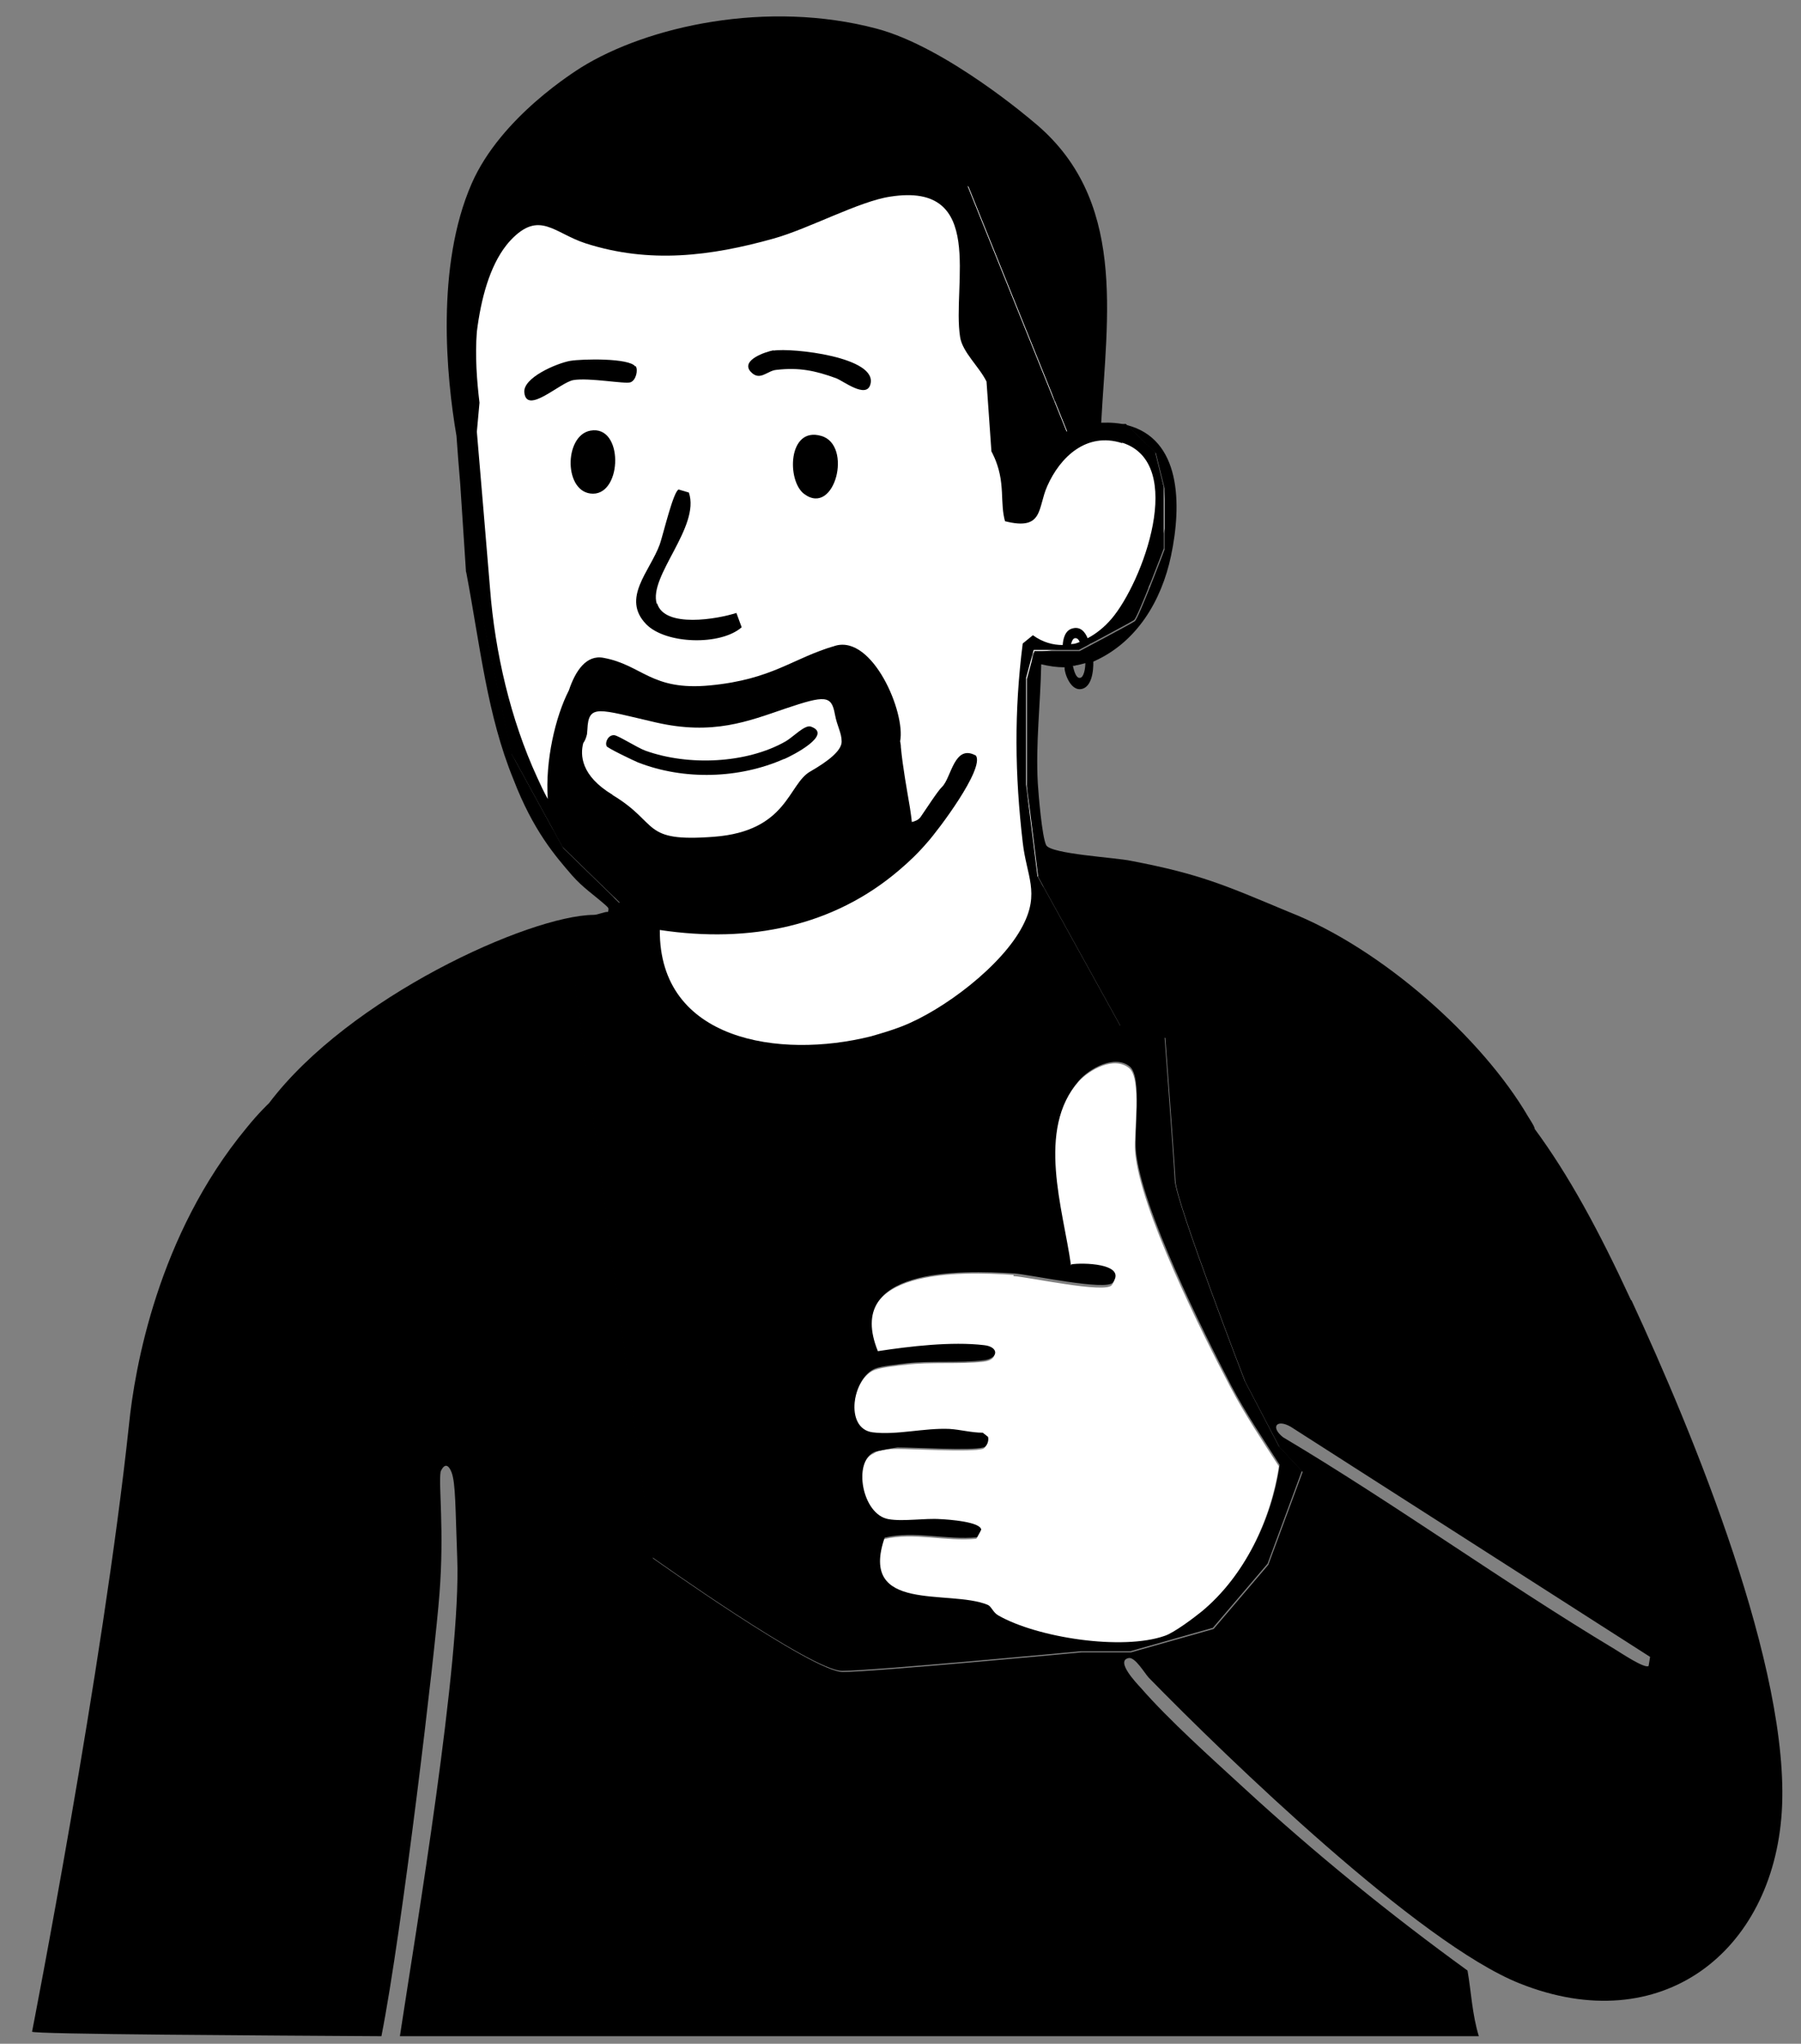
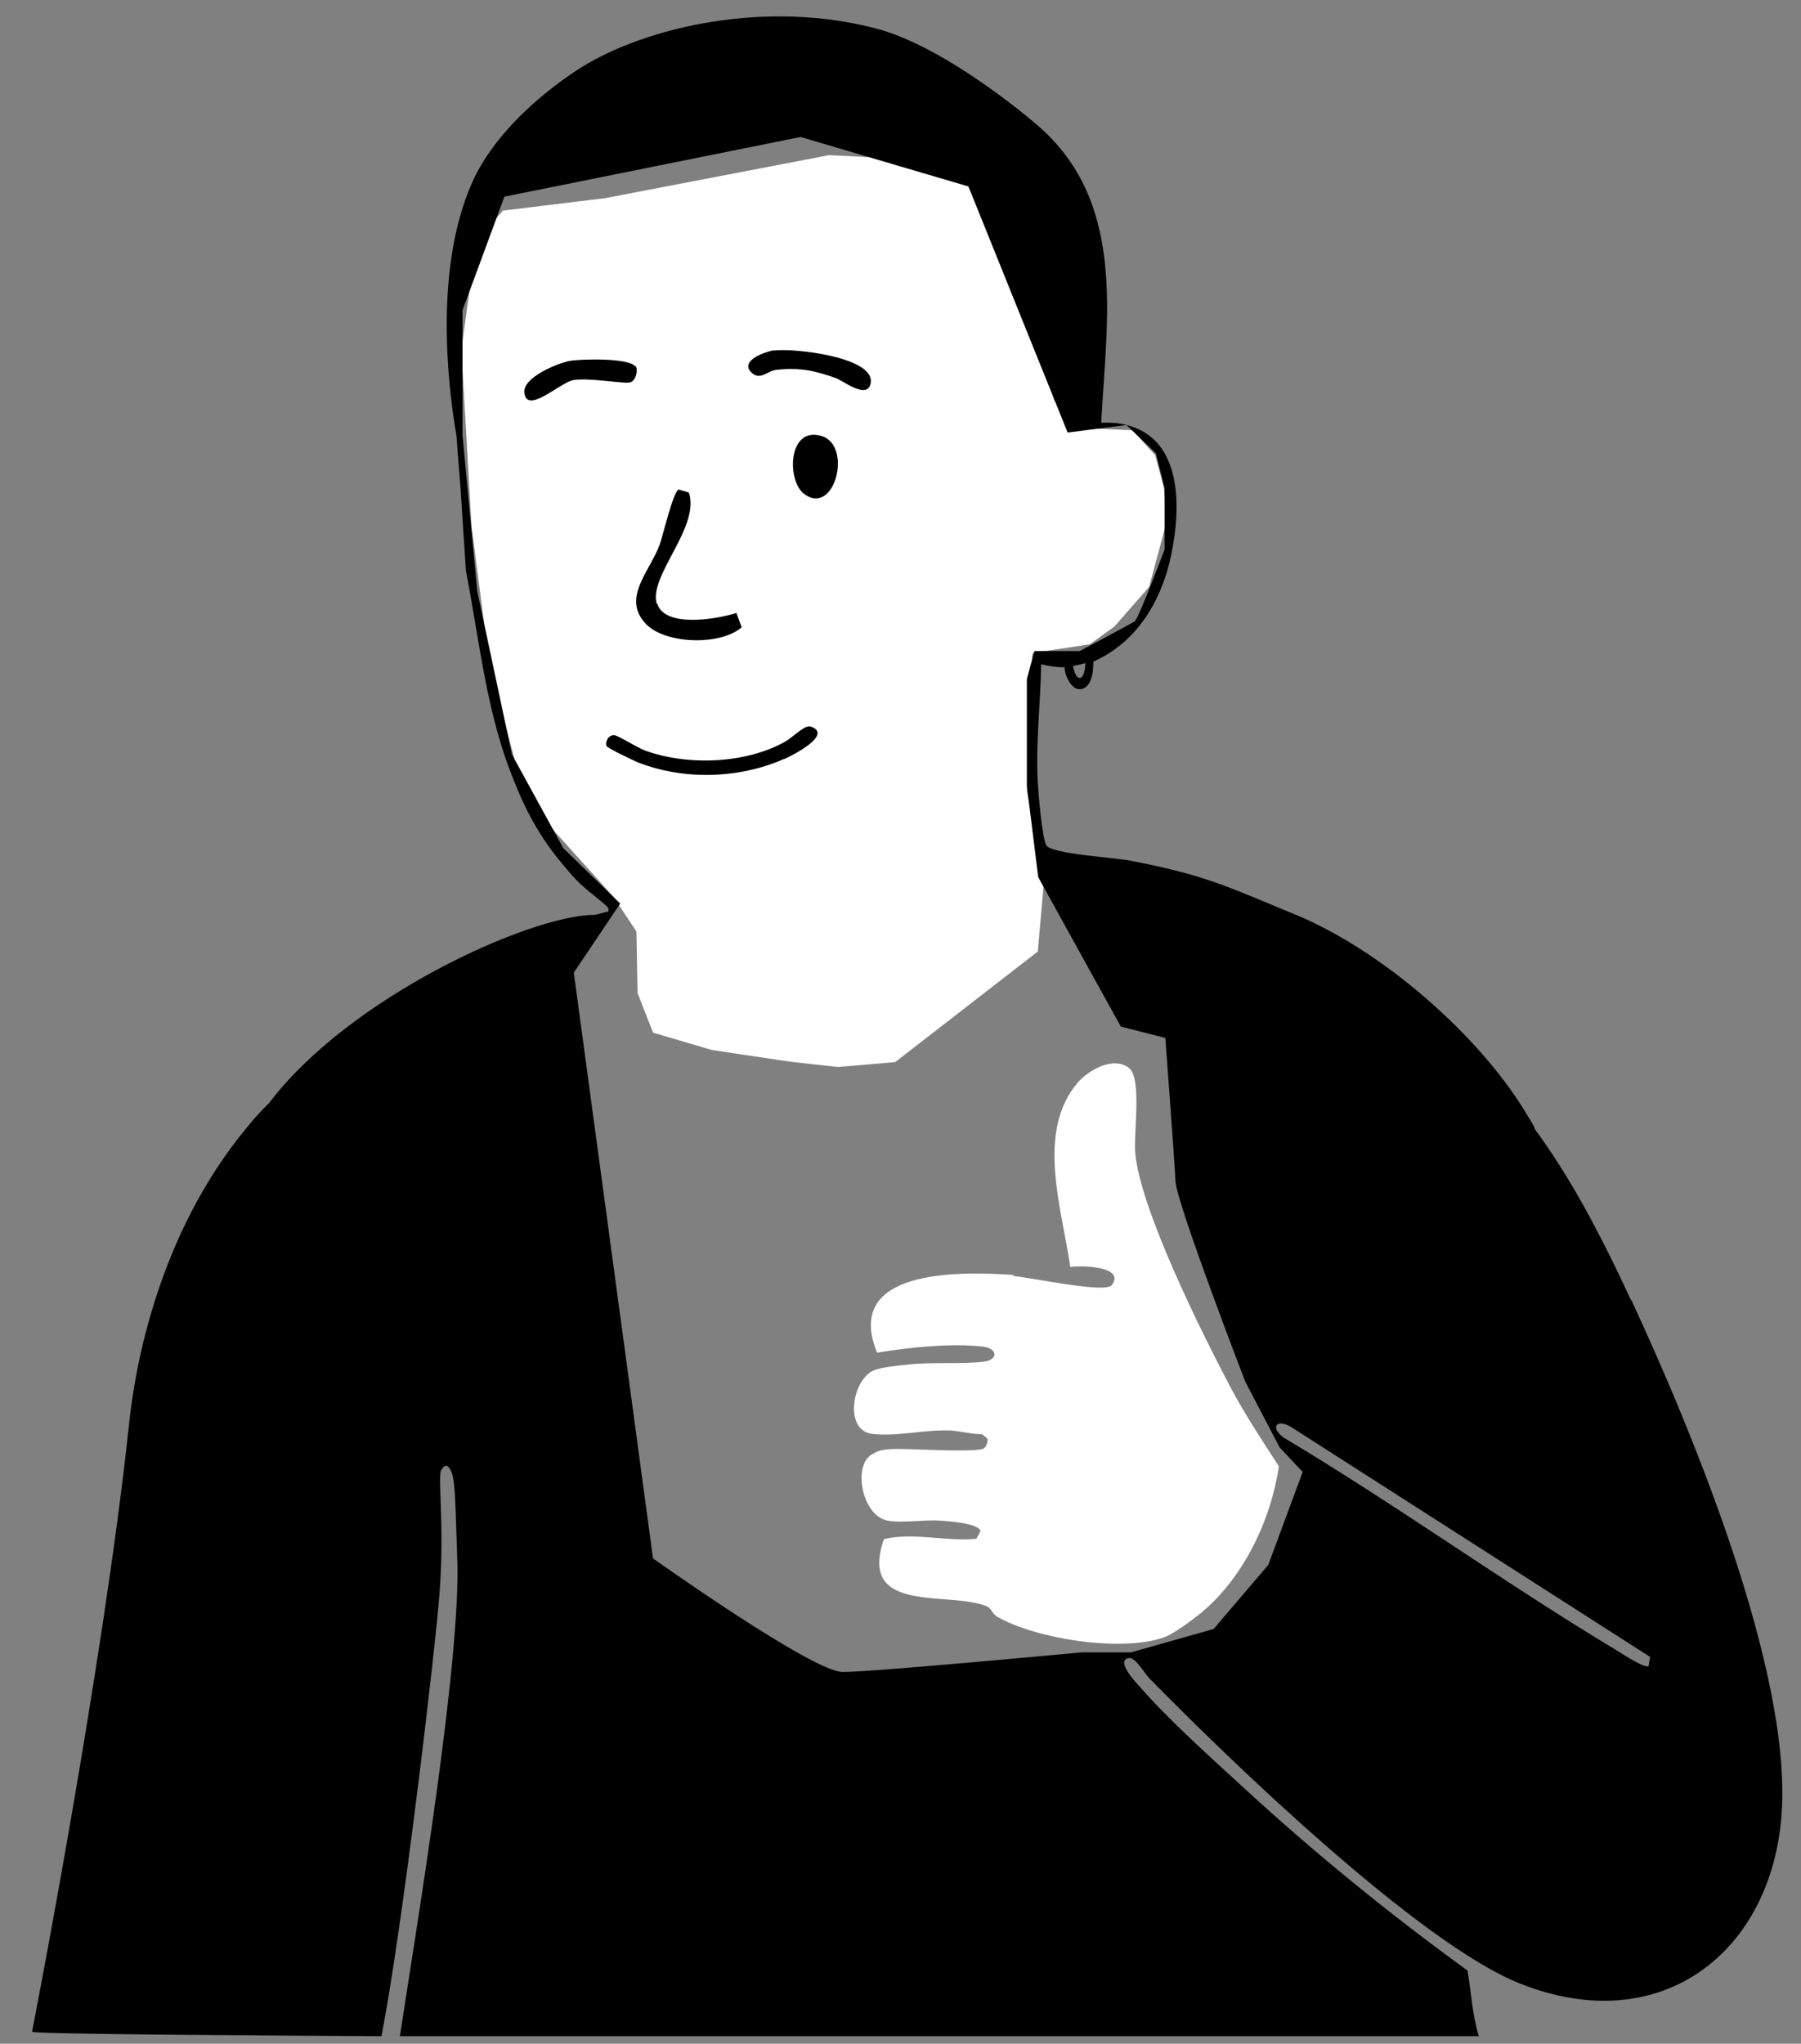
<svg xmlns="http://www.w3.org/2000/svg" id="Ebene_1" version="1.1" viewBox="0 0 477.4 541.5">
  <rect x="0" y="0" width="477.4" height="541.5" fill="#808080" stroke="none" />
  <defs>
    <style>
      .st0 {
        fill: none;
      }

      .st1 {
        fill: #fff;
      }
    </style>
  </defs>
  <path class="st1" d="M237.3,281.4l37.8-29.3,1.5-17.1-4.4-25.5,1.4-35.8.2-.7,15.1-2.3,6.5-4.7,9.2-10.5,4.7-17.4-.8-9-2.3-8.5-6-6.6-11.3-.5-9.4-7.3-13.6-47.3-15.7-16.2-30.4-1.6-59.4,11.4-27.1,3.3-7.1,8.3-3.9,28.6,2.7,46.8,4.7,36.2,6.8,25.9,9.7,17.8,16.4,18.2,6.1,9.2.3,16.3,4.1,10.5,15.6,4.6s19.9,3,21.6,3.2,11.8,1.3,11.8,1.3l15.2-1.3Z" />
  <path class="st0" d="M286.3,179.6c1-.2,1.3-2.5,1.4-3.9-.8.3-1.7.5-2.6.6,0,0-.3,0-.7.1.3,1.5.9,3.3,1.9,3.2Z" />
  <path class="st1" d="M189.4,221.7c19.5-1.5,19.6-13.9,25.5-17.3,4.7-2.6,8.3-5.4,8.3-7.9s-1.1-4.1-1.8-7.3c-1-5-2.6-5-13-1.5-10,3.4-19.4,7.1-34.5,3.7-15.2-3.5-17.8-5-18.1,1.9,0,.4,0,.8-.1,1.2,0,0,0,0,0,0,0,0,0,0,0,0-.2,1-.6,1.8-1,2.4-.8,3.1-.7,8.6,7.8,13.7,12.7,7.5,7.5,12.6,27,11.1ZM169.2,201.9c-1.2-.5-8.1-3.8-8.3-4.3-.5-1,.4-3.1,2.1-2.9,1.2.2,6.2,3.4,8.2,4.1,11.4,4.1,26.8,3.4,37.2-2.5,1.9-1.1,5-4.5,6.6-3.9,6,2-4.9,7.6-7,8.6-11.8,5.2-26.4,5.7-38.7.9Z" />
  <path class="st1" d="M284.8,169.1c-.6,0-.9.8-1,1.6.3,0,.5,0,.7-.1.5-.1,1-.3,1.6-.5-.3-.6-.7-1.1-1.3-1Z" />
  <path class="st1" d="M298.5,112.3h0s0,0,0,0h0Z" />
  <path d="M207.9,201.1c2.1-.9,13.1-6.5,7-8.6-1.6-.5-4.7,2.8-6.6,3.9-10.3,5.9-25.8,6.6-37.2,2.5-2-.7-7-3.9-8.2-4.1-1.6-.2-2.6,1.8-2.1,2.9.2.5,7.1,3.8,8.3,4.3,12.3,4.8,26.9,4.3,38.7-.9Z" />
  <path d="M174.1,160c-2.3-7.3,11.6-20.4,8.5-29.5l-2.7-.8c-1.4.4-4.1,11.9-5,14.5-2.6,7.2-10.3,14.3-3.6,21.2,5.2,5.3,19.7,5.7,25.3.8l-1.4-3.8c-4.9,1.6-19,4.1-21-2.5Z" />
  <path d="M205.1,92.8c-2.2.4-8.7,2.6-6.2,5.6,2.5,2.8,4.4-.2,6.9-.4,6-.7,10.3.2,15.8,2.2,1.9.7,8,5.5,9.1,1.7,2.2-7.3-20.8-9.8-25.7-9Z" />
  <path d="M168.4,97.1c-1.6-2.3-14.1-2-17.2-1.5-3.5.6-12.8,4.5-12.2,8.5.7,5.8,9.5-2.8,13-3.4,4.2-.7,13.6,1.1,15.1.6,1.5-.5,2.1-3.3,1.4-4.3Z" />
-   <path d="M156.5,114.1c-7.1,1.3-7.1,16.7.7,16.7,7.8,0,8.1-18.3-.7-16.7Z" />
  <path d="M217.7,115.5c-8.9-2.6-9.2,12-4.5,15.4,8.1,6,12.9-13,4.5-15.4Z" />
  <path class="st1" d="M268.7,337.8c-14.6-1-45.3-1.6-36.2,20.6,8.5-1.4,19.6-2.6,28.1-1.6,4,.5,4,3.6,0,4-6.2.7-14.1,0-20.4.8-2.2.2-6.6.7-8.4,1.4-5.9,2.3-8.2,15.9-.7,16.9,6.4.8,13.7-1.1,20.4-.9,3,.1,5.8,1,8.8,1l1.4,1.1c.3.9-.3,2.5-1.2,2.8-3.3.9-18,0-22.8,0s-5.7,1-6.1,1.2c-5.8,2.4-3.3,16.5,3.7,17.8,3.9.7,9.6-.3,13.8,0,2.1.1,10.5.7,10.8,2.8l-1.1,2c-8.3.8-16.5-1.8-24.5.1-6.9,20.1,17.1,13.6,27.3,17.8,1.1.4,1.4,2,2.8,2.8,10.4,5.9,33,9.4,44.2,5.4,2.4-.8,7.6-4.7,9.7-6.4,11.4-9.4,18.6-24.7,20.7-38.9-4.4-6.8-9-13.7-12.8-20.9-7.6-14.4-24.1-47.4-25.3-62.4-.4-5,1.8-19.5-1.6-22.2-4-3.3-10.7.5-13.5,3.7-11.4,13.1-4.2,33.9-2.1,49,2.7-.5,14.8-.2,11,4.8-1.7,2.3-22.2-2.2-26.1-2.4Z" />
  <path class="st0" d="M340.1,380.8c29.9,17.8,58.2,38.2,88,56.2,1.5.9,7.9,5.2,8.9,4.4l.4-2.4-95.3-61c-3.8-2.1-5.4,0-2,2.8Z" />
  <path d="M432.3,344.4c-8.5-18.4-16.5-33.1-25.5-45.3,0-.4-.3-1-1.7-3.2-12.2-20.9-38.9-44.7-63.5-54.3-17-7.1-23.4-10-41.7-13.5-4-.9-21.5-1.8-22.6-4.2-1.1-2.3-2-13.2-2.2-16.3-.6-10.5.7-21.1.9-31.6,2.1.5,4.1.8,6,.8,0,0,0,0,.2,0,0,0,0,.1,0,.2-.1,1,1.5,6.4,4.7,5.5,3.2-.9,2.9-7.1,2.9-7.1,0,0,0,0,0-.1,11.6-5.1,18.1-16.2,20.6-28,2.9-13.7,2.7-31.1-11.8-34.7l7.8,7.5,2.3,9.3v16.2s-6.9,18.3-7.9,19-14.6,7.9-14.6,7.9h-12l-2,7.4v28.3l3,24.2,21.9,39.6,11.8,3s2.4,32.1,2.7,38c.3,5.9,18.5,53.1,18.5,53.1l9.1,17.4,6.1,6.5-9.1,24.6-14.5,17-21.9,6.2h-13.1s-55.3,5.2-63.3,5.2-50.3-30.1-50.3-30.1l-21-155.2,12.3-18.3-15.1-14.7-13.6-24.8-9.2-43.3-3.9-41.3v-33.1l11.1-30.1,78.5-15.8,44.5,13.1,26.3,65.2,15.7-2c-2-.5-4.2-.7-6.8-.6,1.5-28.3,7-59.5-18.2-79.9,0,0-22.8-19.6-41.3-24.5-29-7.7-60.7-.7-78.4,10.3-1,.7-21.2,12.9-29,30.8-9.5,21.8-6.7,51.1-4,66.8.3,4,.6,8.3,1,12.8l1.5,22.9c0,.2,0,.3.1.5,3.7,19.5,5.5,37.7,12.5,54.8,5.2,13.5,11,20.2,15.6,25.5,2.8,3.2,6,5.3,8.9,7.9.7.7.8.6.6,1.7-1.3,0-2.6.8-3.9.8-17,.2-64.8,21.8-86,49.9,0,0-2.7,2.5-6,6.6-23.5,28.4-29.6,63.7-31.1,78.5-6.9,64.8-25.7,160.9-25.7,160.9,0,.7,62.7,1,92.6,1.2,5.5-27.7,14.3-102.5,15.4-117.3,1.3-16.8-.3-28.7.3-32.3,0,0,1.4-3.6,2.9.2,1.1,2.9,1,9.8,1.5,22.7,1.1,27.1-11,99-15.2,126.7,6.5,0,10.5,0,10.5,0h275.5c-1.8-5.9-2-11.7-3-17.4-20.7-15-40.6-31.2-59.3-48.4-8.5-7.8-19.9-18-27.3-26.5-1-1.1-6.9-7.2-3.2-7.9,1.7-.3,4.2,4,5.3,5.2,21,21.5,71.7,70.4,98.3,81,37.5,15,67.1-8.3,69.5-45.4,2.4-37.7-23.6-100.6-39.8-135.5ZM285.1,176.3c.9-.1,1.7-.4,2.6-.6,0,1.4-.4,3.8-1.4,3.9-1,.2-1.6-1.7-1.9-3.2.4,0,.7,0,.7-.1ZM437,441.4c-1,.8-7.4-3.5-8.9-4.4-29.8-17.9-58.1-38.4-88-56.2-3.4-2.7-1.7-4.9,2-2.8l95.3,61-.4,2.4Z" />
-   <path d="M256.5,49.1l-44.5-13.1-78.5,15.8-11.1,30.1v33.1l3.9,41.3,9.2,43.3,13.6,24.8,15.1,14.7-12.3,18.3,21,155.2s42.2,30.1,50.3,30.1,63.3-5.2,63.3-5.2h13.1l21.9-6.2,14.5-17,9.1-24.6-6.1-6.5-9.1-17.4s-18.2-47.2-18.5-53.1c-.3-5.9-2.7-38-2.7-38l-11.8-3-21.9-39.6-3-24.2v-28.3l2-7.4h12s13.6-7.2,14.6-7.9,7.9-19,7.9-19v-16.2l-2.3-9.3-7.8-7.5s0,0,0,0l-15.7,2-26.3-65.2ZM162.4,210.6c-8.5-5.1-8.6-10.6-7.8-13.7.5-.7.8-1.5,1-2.4,0,0,0,0,0,0,0,0,0,0,0,0,0-.4.1-.8.1-1.2.3-6.9,2.9-5.4,18.1-1.9,15.2,3.5,24.5-.3,34.5-3.7,10.4-3.5,12.1-3.5,13,1.5.6,3.3,1.8,4.9,1.8,7.3s-3.6,5.2-8.3,7.9c-5.9,3.3-6,15.8-25.5,17.3-19.5,1.5-14.3-3.5-27-11.1ZM283.9,335.3c-2.1-15.1-9.3-35.9,2.1-49,2.8-3.2,9.5-7,13.5-3.7,3.3,2.8,1.1,17.2,1.6,22.2,1.3,15,17.8,48,25.3,62.4,3.8,7.2,8.4,14,12.8,20.9-2,14.3-9.3,29.5-20.7,38.9-2.1,1.7-7.3,5.6-9.7,6.4-11.3,4-33.9.5-44.2-5.4-1.4-.8-1.8-2.4-2.8-2.8-10.2-4.2-34.2,2.3-27.3-17.8,8-1.9,16.3.7,24.5-.1l1.1-2c-.2-2.1-8.6-2.7-10.8-2.8-4.2-.3-9.9.7-13.8,0-7-1.2-9.5-15.3-3.7-17.8.4-.2,5.8-1.2,6.1-1.2,4.8,0,19.5.9,22.8,0,.9-.2,1.5-1.8,1.2-2.8l-1.4-1.1c-3,0-5.8-.8-8.8-1-6.7-.3-14.1,1.7-20.4.9-7.6-1-5.3-14.5.7-16.9,1.8-.7,6.2-1.1,8.4-1.4,6.3-.7,14.2,0,20.4-.8,4-.5,4-3.6,0-4-8.5-1-19.7.3-28.1,1.6-9-22.2,21.7-21.5,36.2-20.6,4,.3,24.4,4.7,26.1,2.4,3.7-5.1-8.3-5.3-11-4.8ZM284.6,170.6c-.2,0-.5,0-.7.1.2-.8.5-1.5,1-1.6.6-.1,1,.3,1.3,1-.5.2-1,.4-1.6.5ZM297.5,117.3c17.1,5.5,5.4,37-2.9,46.7-1.8,2.1-4,3.9-6.3,5.1-.6-1.5-1.8-3.2-4-2.6-2,.5-2.5,2.8-2.6,4.4-2.6,0-5.3-.7-7.9-2.6l-2.7,2.2c-2.3,18-2.1,34.7,0,52.7,1,8.9,4.6,13.3,0,22.1-5.4,10.5-21,22.4-32.2,26.7-2.6,1-5.3,1.8-8.1,2.6-24.1,6-56.1,1.2-55.9-28.2,23.9,3.6,46.1-1,63.5-15.9,2.6-2.2,5.1-4.6,7.4-7.3,2.8-3.1,15.2-19.5,12.9-23-5.8-3.2-6.5,5.9-9,8.3-1.1,1-4.5,6.3-5.7,8-.6.8-1.5,1.1-2.3,1.3-.1-1.2-.3-2.4-.5-3.8-.8-4.8-1.9-10.7-2.4-16,0-.6-.1-1.1-.2-1.6,1.5-7.6-7.3-28.2-17.2-25.3-11.4,3.3-16.5,8.9-33.2,10.5-15.6,1.5-17.9-5.4-28.2-7.3-4.6-.9-7.5,3.5-9.2,8.6-3.6,7-6.3,18.7-5.6,28.8-1-1.8-1.9-3.7-2.8-5.7-7.1-15.4-11.2-33.2-12.5-50,0,0-3.4-40.7-3.5-41.6l.7-7.7c-.7-5.8-1.2-12.4-.7-18.8,1.1-8.8,3.4-17.3,7.8-22.9.4-.5.8-1,1.2-1.4,7.6-8,11.5-1.8,19.9.9,16.9,5.4,33,3.4,49.8-1.3,9.3-2.6,22.7-9.9,30.9-11.1,25.6-4,16.3,23.5,18.5,37.2.6,4,5.1,7.9,7,11.8l1.3,18.5s1.5,2.6,2.2,6c.7,3.1.6,6.9.8,8.9.1,1.3.3,2.5.6,3.6,10.3,2.6,8.6-3.5,11.2-9.3,3.4-7.7,10.4-14.4,19.8-11.4Z" />
</svg>